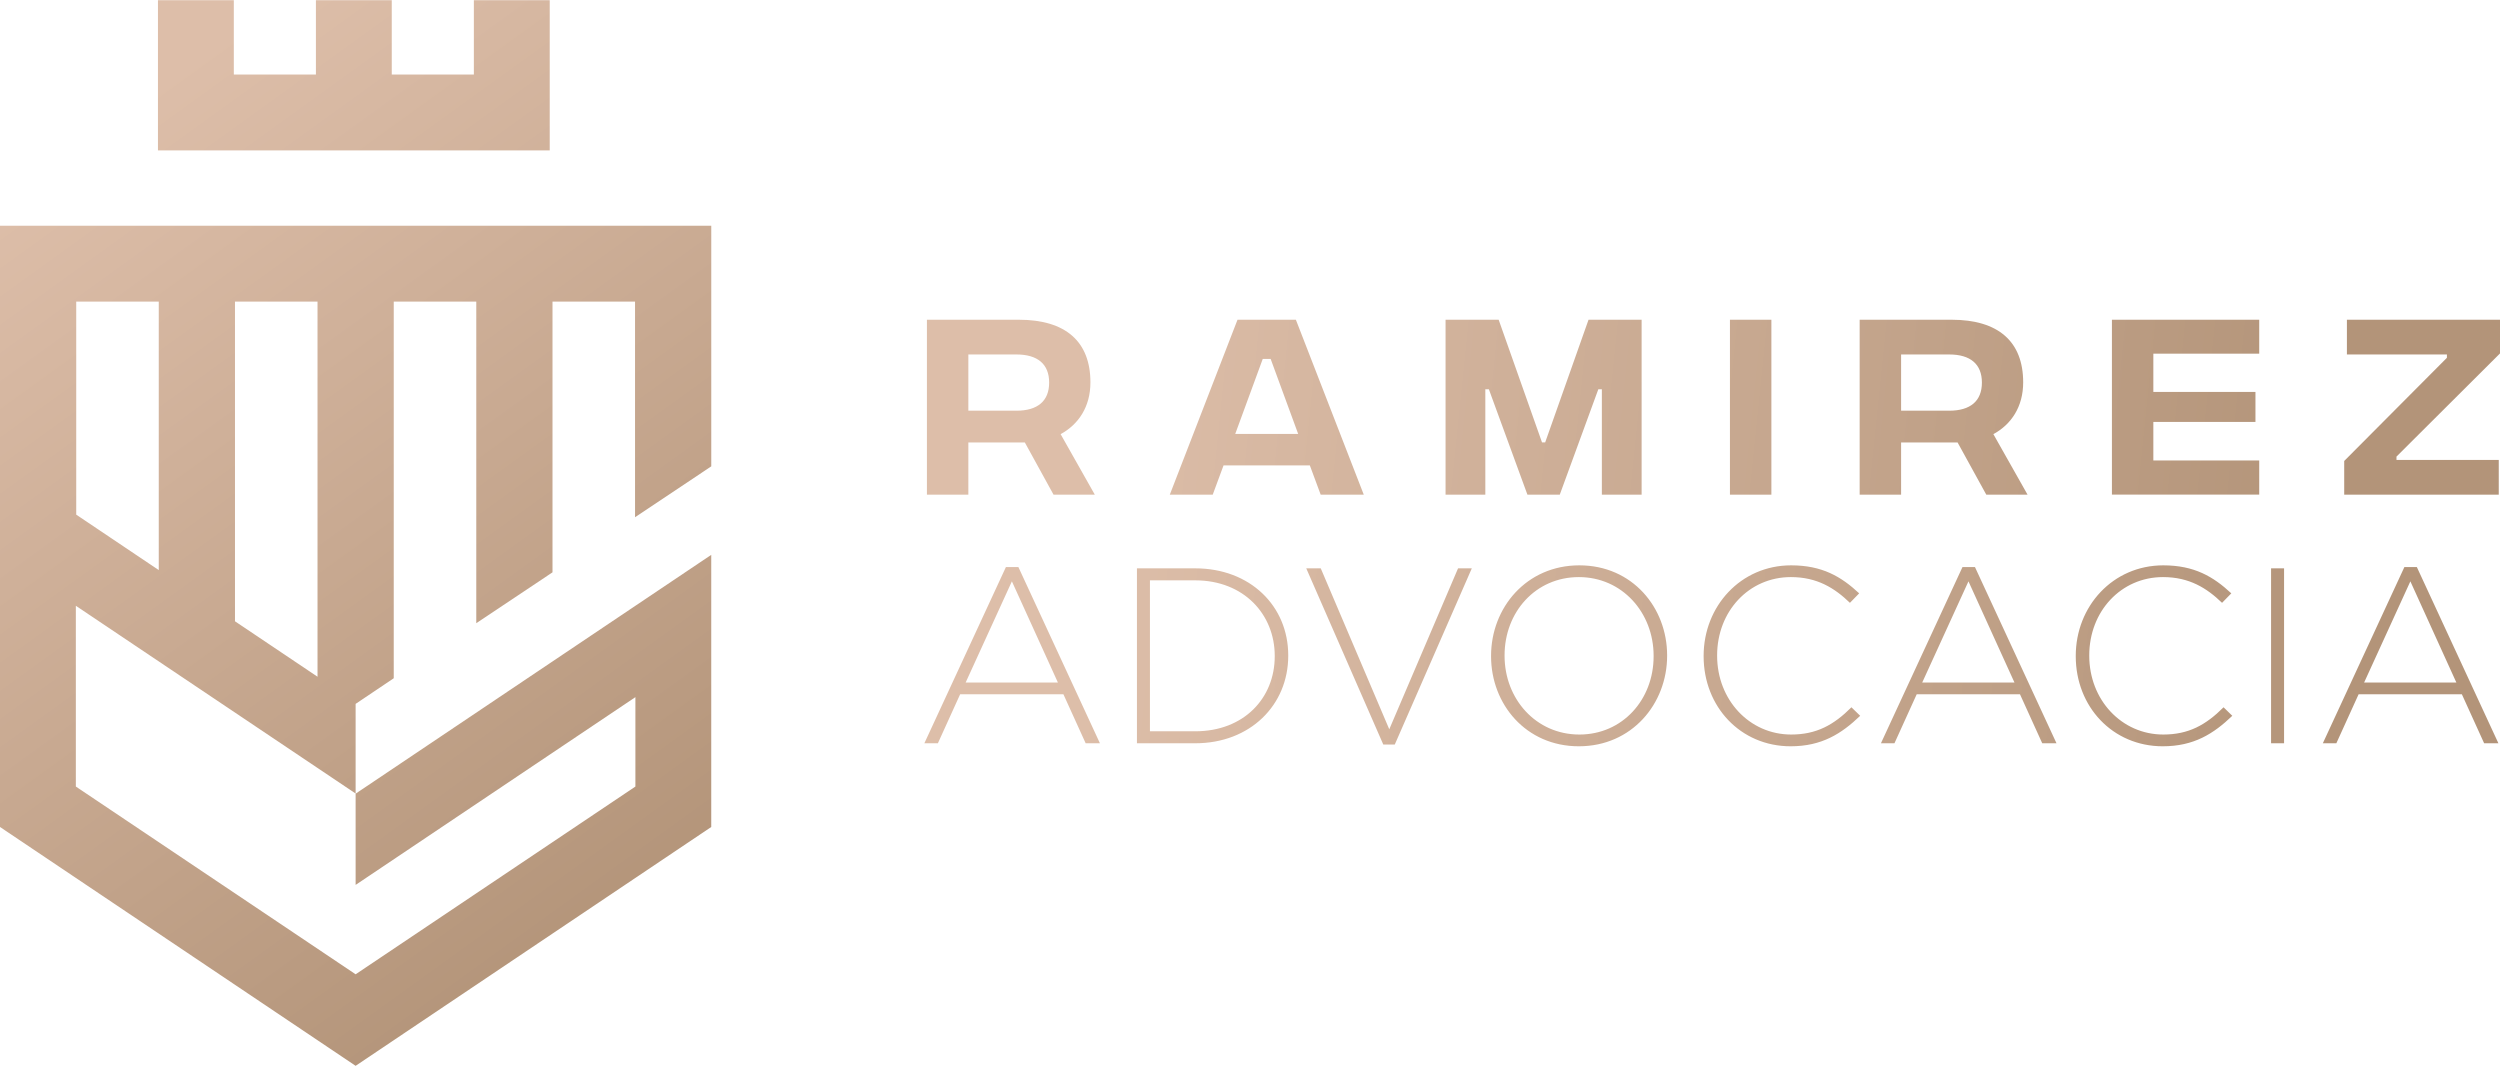
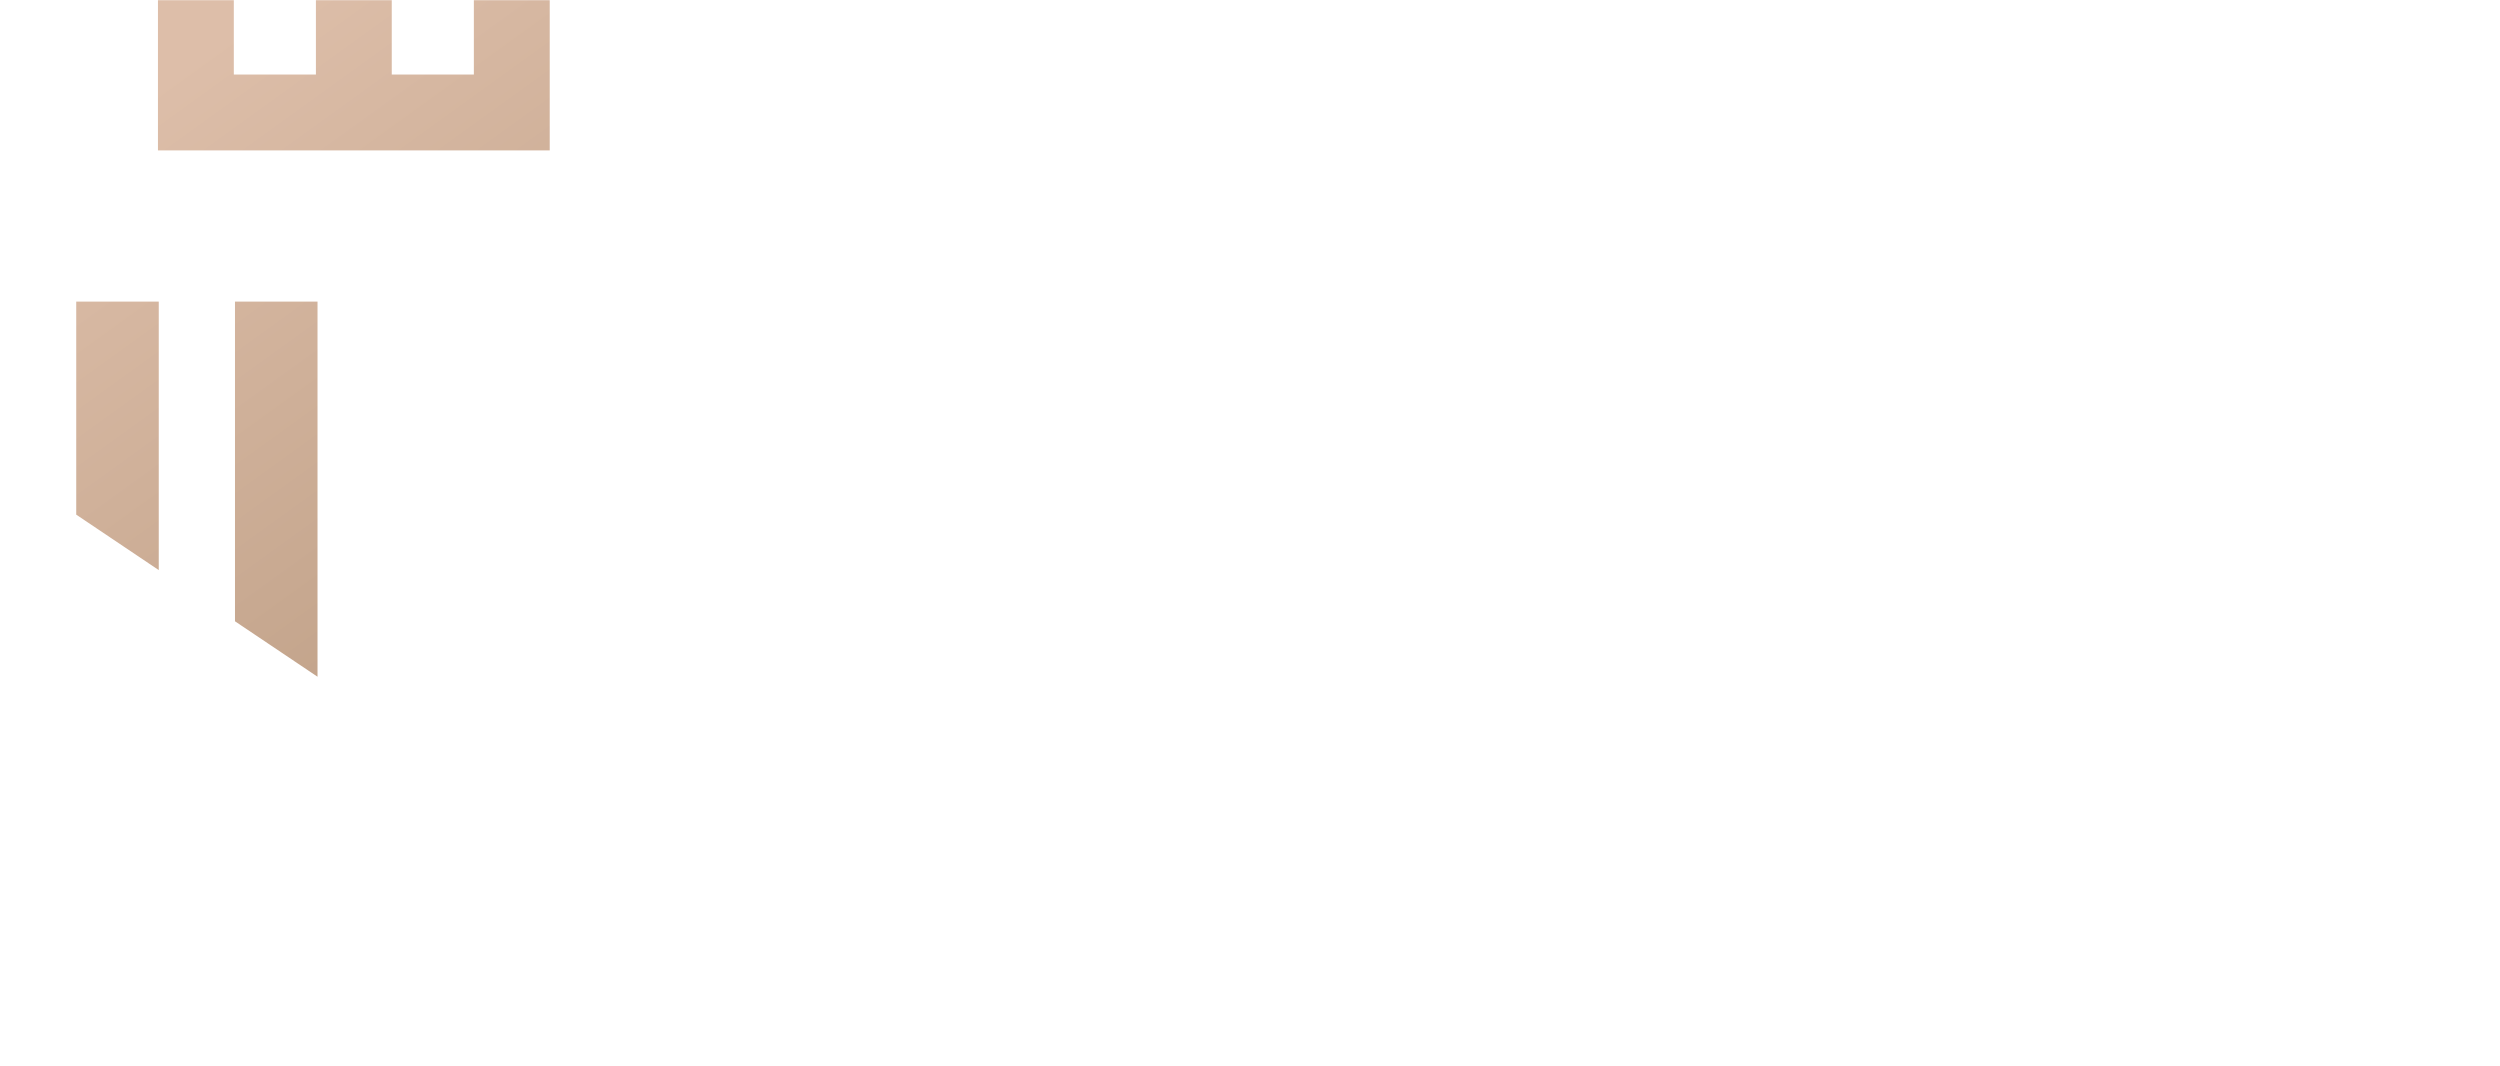
<svg xmlns="http://www.w3.org/2000/svg" xmlns:xlink="http://www.w3.org/1999/xlink" xml:space="preserve" width="1583px" height="675px" style="shape-rendering:geometricPrecision; text-rendering:geometricPrecision; image-rendering:optimizeQuality; fill-rule:evenodd; clip-rule:evenodd" viewBox="0 0 1581.17 673.98">
  <defs>
    <style type="text/css">       .fil0 {fill:url(#id0)}    .fil2 {fill:url(#id1);fill-rule:nonzero}    .fil1 {fill:url(#id2);fill-rule:nonzero}     </style>
    <linearGradient id="id0" gradientUnits="userSpaceOnUse" x1="47.52" y1="90.94" x2="402.37" y2="583.05">
      <stop offset="0" style="stop-opacity:1; stop-color:#DDBEA9" />
      <stop offset="1" style="stop-opacity:1; stop-color:#B39479" />
    </linearGradient>
    <linearGradient id="id1" gradientUnits="userSpaceOnUse" xlink:href="#id0" x1="691.34" y1="217.03" x2="1476.17" y2="297.82">  </linearGradient>
    <linearGradient id="id2" gradientUnits="userSpaceOnUse" xlink:href="#id0" x1="689.79" y1="372.88" x2="1475.09" y2="456.44">  </linearGradient>
  </defs>
  <g id="Camada_x0020_1">
-     <path class="fil0" d="M200.82 190.63l-52.2 0 0 202.2 52.2 35.06 0 -237.26zm-200.82 -47.98l0 380.27 224.92 151.06 224.92 -151.06 0 -172.12 -224.92 151.05 0 57.7 176.95 -118.75 0 56.55 -176.95 118.74 -176.95 -118.74 0 -114.33 176.95 118.74 0 -56.7 24.11 -16.21 0 -238.22 52.2 0 0 203.41 48.21 -32.18 0 -171.23 52.2 0 0 136.39 48.21 -32.19 0 -152.18 -449.85 0zm48.21 182.73l52.2 35.07 0 -169.82 -52.2 0 0 134.75zm299.47 -325.38l0 94.99 -247.78 0 0 -94.99 47.98 0 0 47.02 51.92 0 0 -47.02 47.97 0 0 47.02 51.93 0 0 -47.02 47.98 0z" />
+     <path class="fil0" d="M200.82 190.63l-52.2 0 0 202.2 52.2 35.06 0 -237.26zm-200.82 -47.98zm48.21 182.73l52.2 35.07 0 -169.82 -52.2 0 0 134.75zm299.47 -325.38l0 94.99 -247.78 0 0 -94.99 47.98 0 0 47.02 51.92 0 0 -47.02 47.97 0 0 47.02 51.93 0 0 -47.02 47.98 0z" />
    <g id="_2540653402208">
-       <path class="fil1" d="M584.63 469.98l8.55 0 14.07 -30.98 65.33 0 14.07 30.98 9.02 0 -51.56 -111.43 -7.91 0 -51.57 111.43zm26.1 -38.4l29.26 -64.02 29.11 64.02 -58.37 0zm108.35 38.4l36.85 0c34.8,0 58.84,-24.18 58.84,-55.32l0 -0.31c0,-31.14 -24.04,-55.01 -58.84,-55.01l-36.85 0 0 110.64zm36.85 -103.05c30.85,0 50.3,21.65 50.3,47.73l0 0.32c0,26.39 -19.45,47.42 -50.3,47.42l-28.63 0 0 -95.47 28.63 0zm118.95 103.84l7.27 0 48.72 -111.43 -8.7 0 -43.5 101.79 -43.34 -101.79 -9.17 0 48.72 111.43zm123.69 1.11c33.53,0 55.83,-26.87 55.83,-57.22l0 -0.31c0,-30.19 -21.99,-56.91 -55.52,-56.91 -33.53,0 -55.83,26.87 -55.83,57.22l0 0.32c0,30.19 21.98,56.9 55.52,56.9zm0.31 -7.43c-27.36,0 -47.29,-22.44 -47.29,-49.79l0 -0.31c0,-27.35 19.61,-49.48 46.98,-49.48 27.36,0 47.29,22.45 47.29,49.79l0 0.32c0,27.34 -19.61,49.47 -46.98,49.47zm133.66 7.43c19.61,0 32.1,-7.9 43.97,-19.28l-5.54 -5.38c-11.23,11.23 -22.14,17.23 -38.12,17.23 -26.41,0 -46.82,-21.97 -46.82,-49.79l0 -0.31c0,-27.82 20.09,-49.48 46.66,-49.48 16.61,0 27.68,6.96 37.33,16.28l5.85 -6c-11.38,-10.59 -23.4,-17.71 -43.02,-17.71 -31.95,0 -55.36,25.93 -55.36,57.22l0 0.32c0,31.77 23.25,56.9 55.05,56.9zm57.09 -1.9l8.55 0 14.07 -30.98 65.33 0 14.07 30.98 9.02 0 -51.56 -111.43 -7.91 0 -51.57 111.43zm26.1 -38.4l29.26 -64.02 29.11 64.02 -58.37 0zm152.16 40.3c19.62,0 32.11,-7.9 43.97,-19.28l-5.53 -5.38c-11.23,11.23 -22.15,17.23 -38.12,17.23 -26.41,0 -46.82,-21.97 -46.82,-49.79l0 -0.31c0,-27.82 20.09,-49.48 46.66,-49.48 16.61,0 27.68,6.96 37.33,16.28l5.85 -6c-11.39,-10.59 -23.41,-17.71 -43.02,-17.71 -31.95,0 -55.36,25.93 -55.36,57.22l0 0.32c0,31.77 23.25,56.9 55.04,56.9zm68.49 -1.9l8.22 0 0 -110.64 -8.22 0 0 110.64zm32.74 0l8.54 0 14.08 -30.98 65.32 0 14.08 30.98 9.02 0 -51.57 -111.43 -7.9 0 -51.57 111.43zm26.1 -38.4l29.26 -64.02 29.1 64.02 -58.36 0z" />
-       <path class="fil2" d="M692.43 312.74l-21.62 -38.27c11.34,-6.17 18.85,-17.34 18.85,-32.75 0,-25.82 -15.68,-39.62 -45.31,-39.62l-58.1 0 0 110.64 26.2 0 0 -33.03 35.72 0 18.16 33.03 26.1 0zm-79.98 -88.67l30.45 0c13.31,0 20.66,6.06 20.66,17.78 0,11.72 -7.35,17.78 -20.66,17.78l-30.45 0 0 -35.56zm222.84 88.67l27.25 0 -42.94 -110.64 -36.91 0 -42.83 110.64 27.15 0 6.85 -18.52 54.57 0 6.86 18.52zm-54.05 -38.41l17.4 -47.42 5.01 0 17.4 47.42 -39.81 0zm133.03 38.41l25.15 0 0 -66.65 2.24 0 24.38 66.65 20.46 0 24.38 -66.65 2.24 0 0 66.65 25.15 0 0 -110.64 -33.58 0 -27.42 77.58 -2 0 -27.42 -77.58 -33.58 0 0 110.64zm179.86 0l26.21 0 0 -110.64 -26.21 0 0 110.64zm188.23 0l-21.62 -38.27c11.34,-6.17 18.85,-17.34 18.85,-32.75 0,-25.82 -15.69,-39.62 -45.32,-39.62l-58.1 0 0 110.64 26.21 0 0 -33.03 35.72 0 18.16 33.03 26.1 0zm-79.98 -88.67l30.44 0c13.32,0 20.67,6.06 20.67,17.78 0,11.72 -7.35,17.78 -20.67,17.78l-30.44 0 0 -35.56zm133.34 88.65l93.16 0 0 -21.6 -66.96 0 0 -24.37 64.58 0 0 -18.97 -64.58 0 0 -24.21 66.96 0 0 -21.47 -93.16 0 0 110.62zm146.91 0.02l97.75 0 0 -21.97 -64.69 0 0 -2.11 65.48 -65.25 0 -21.31 -96.83 0 0 21.97 63.25 0 0 2.11 -64.96 65.25 0 21.31z" />
-     </g>
+       </g>
  </g>
</svg>